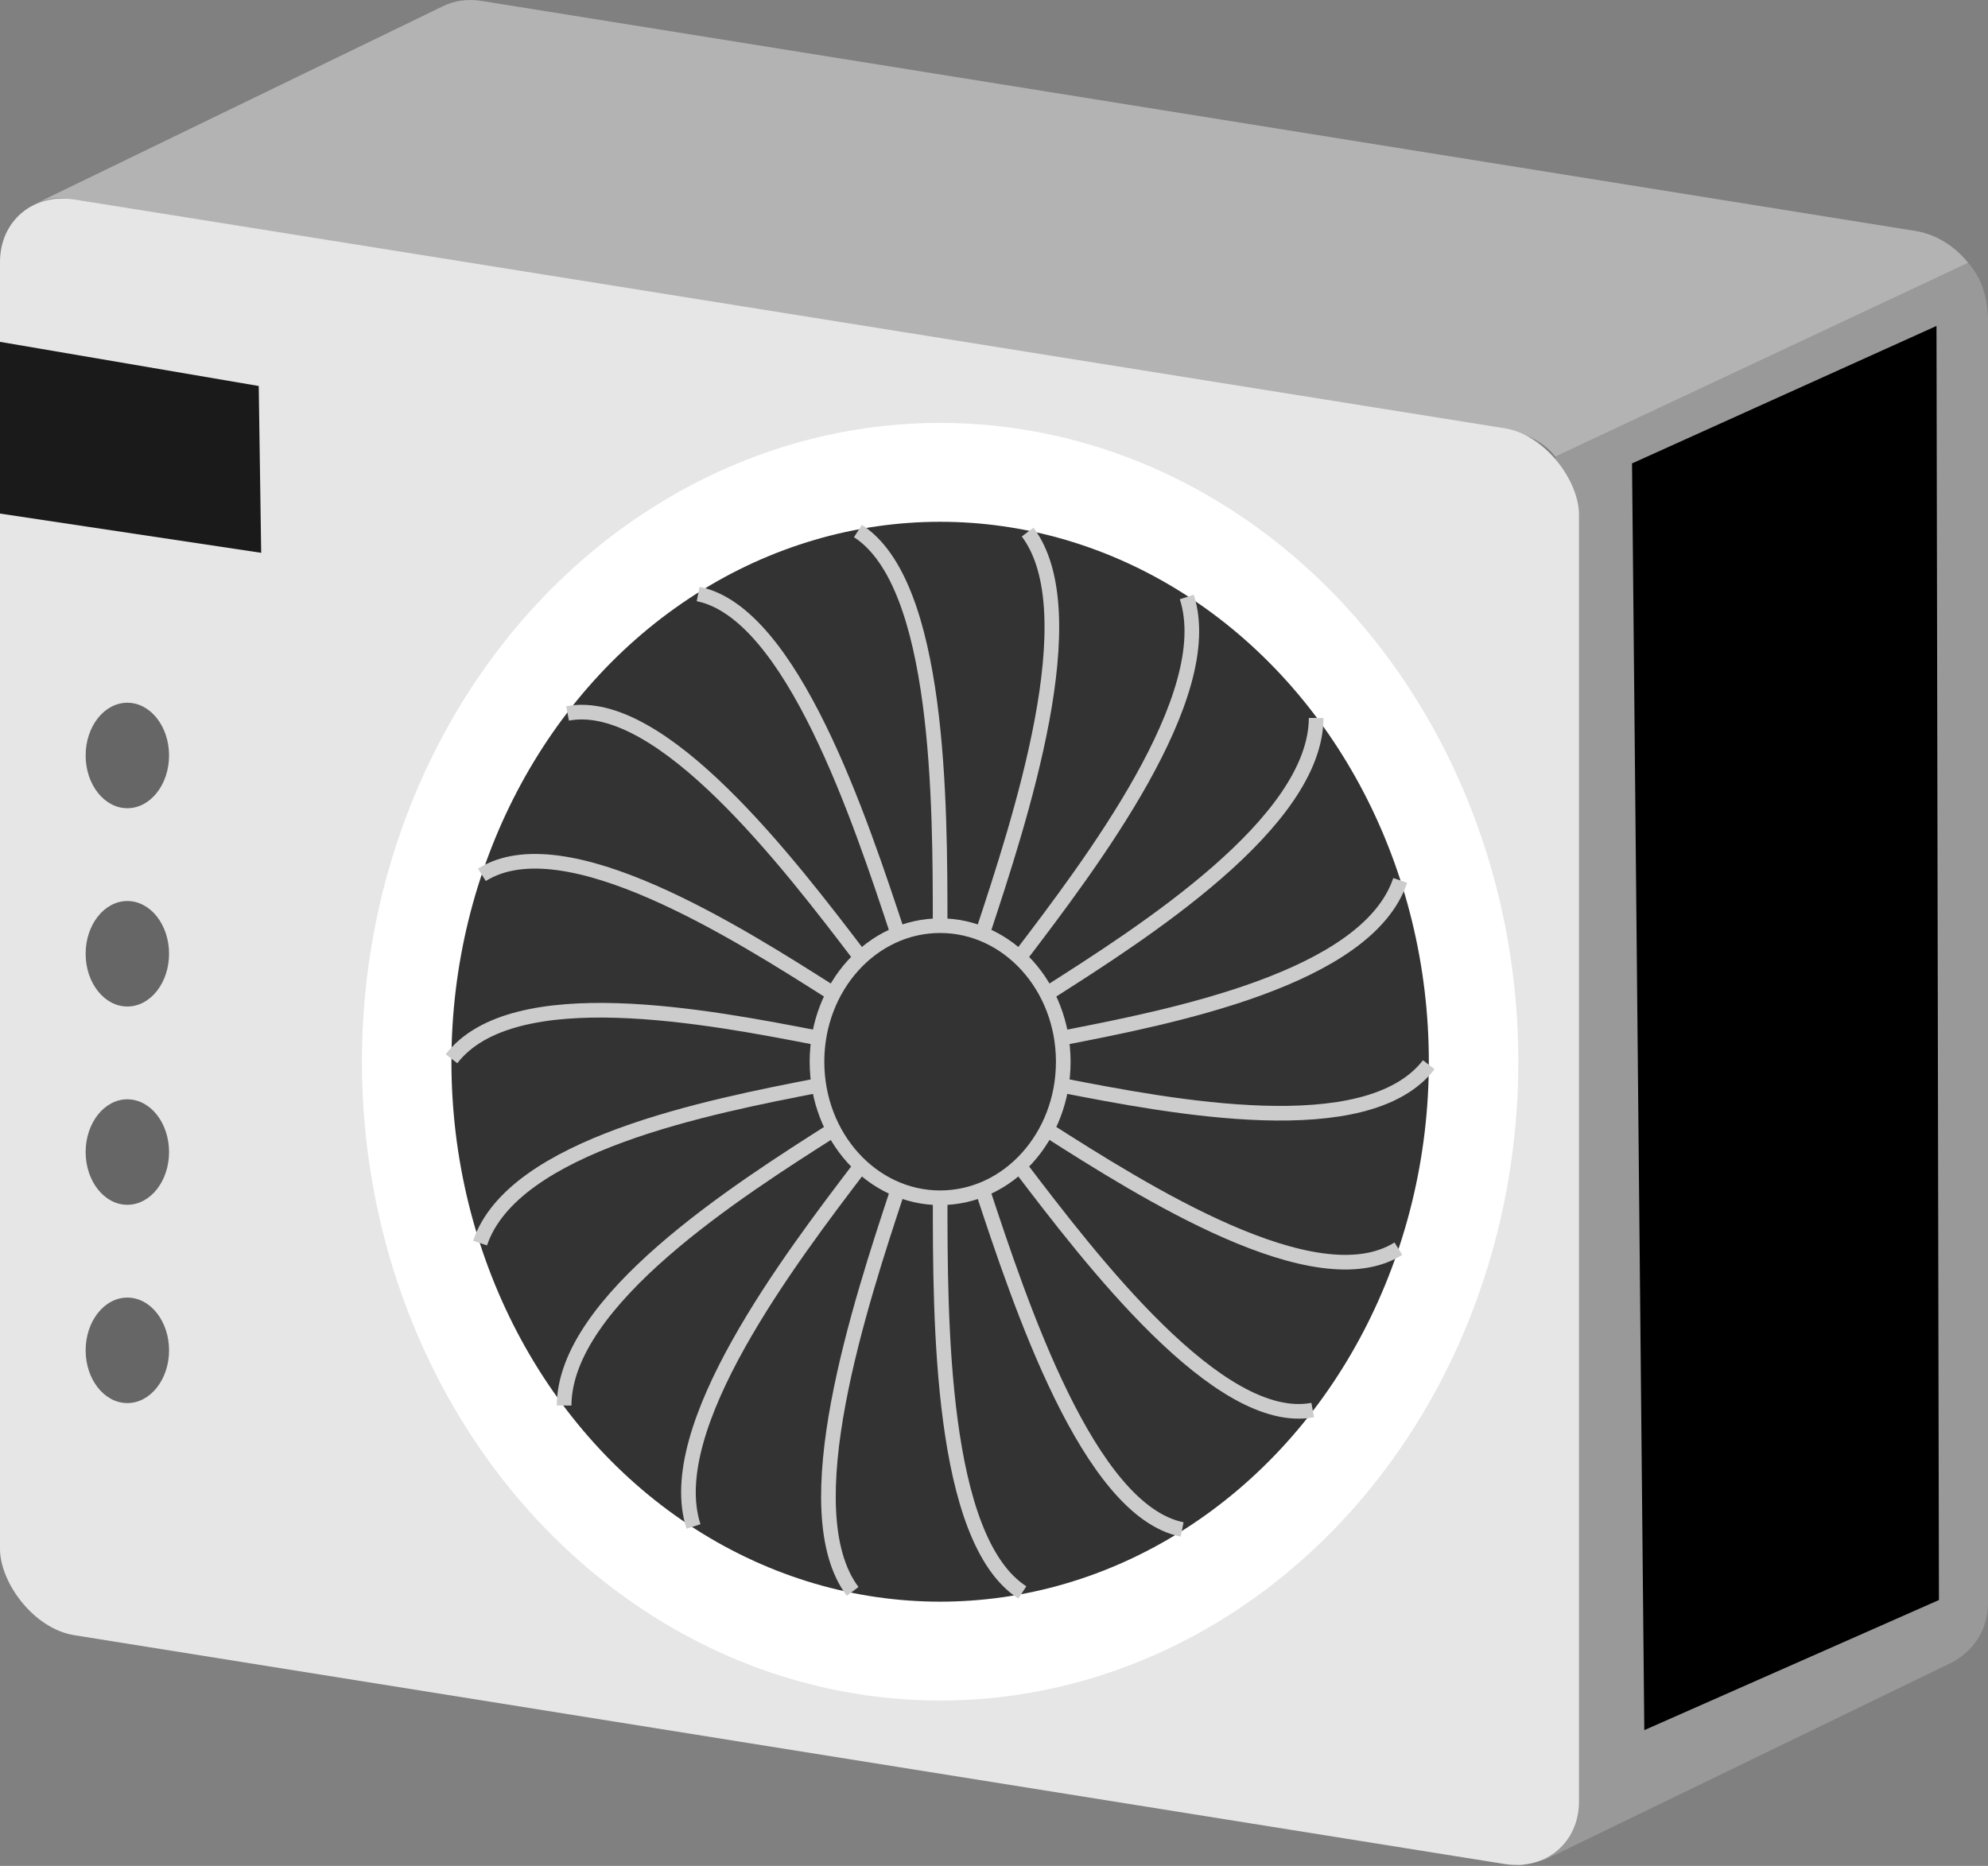
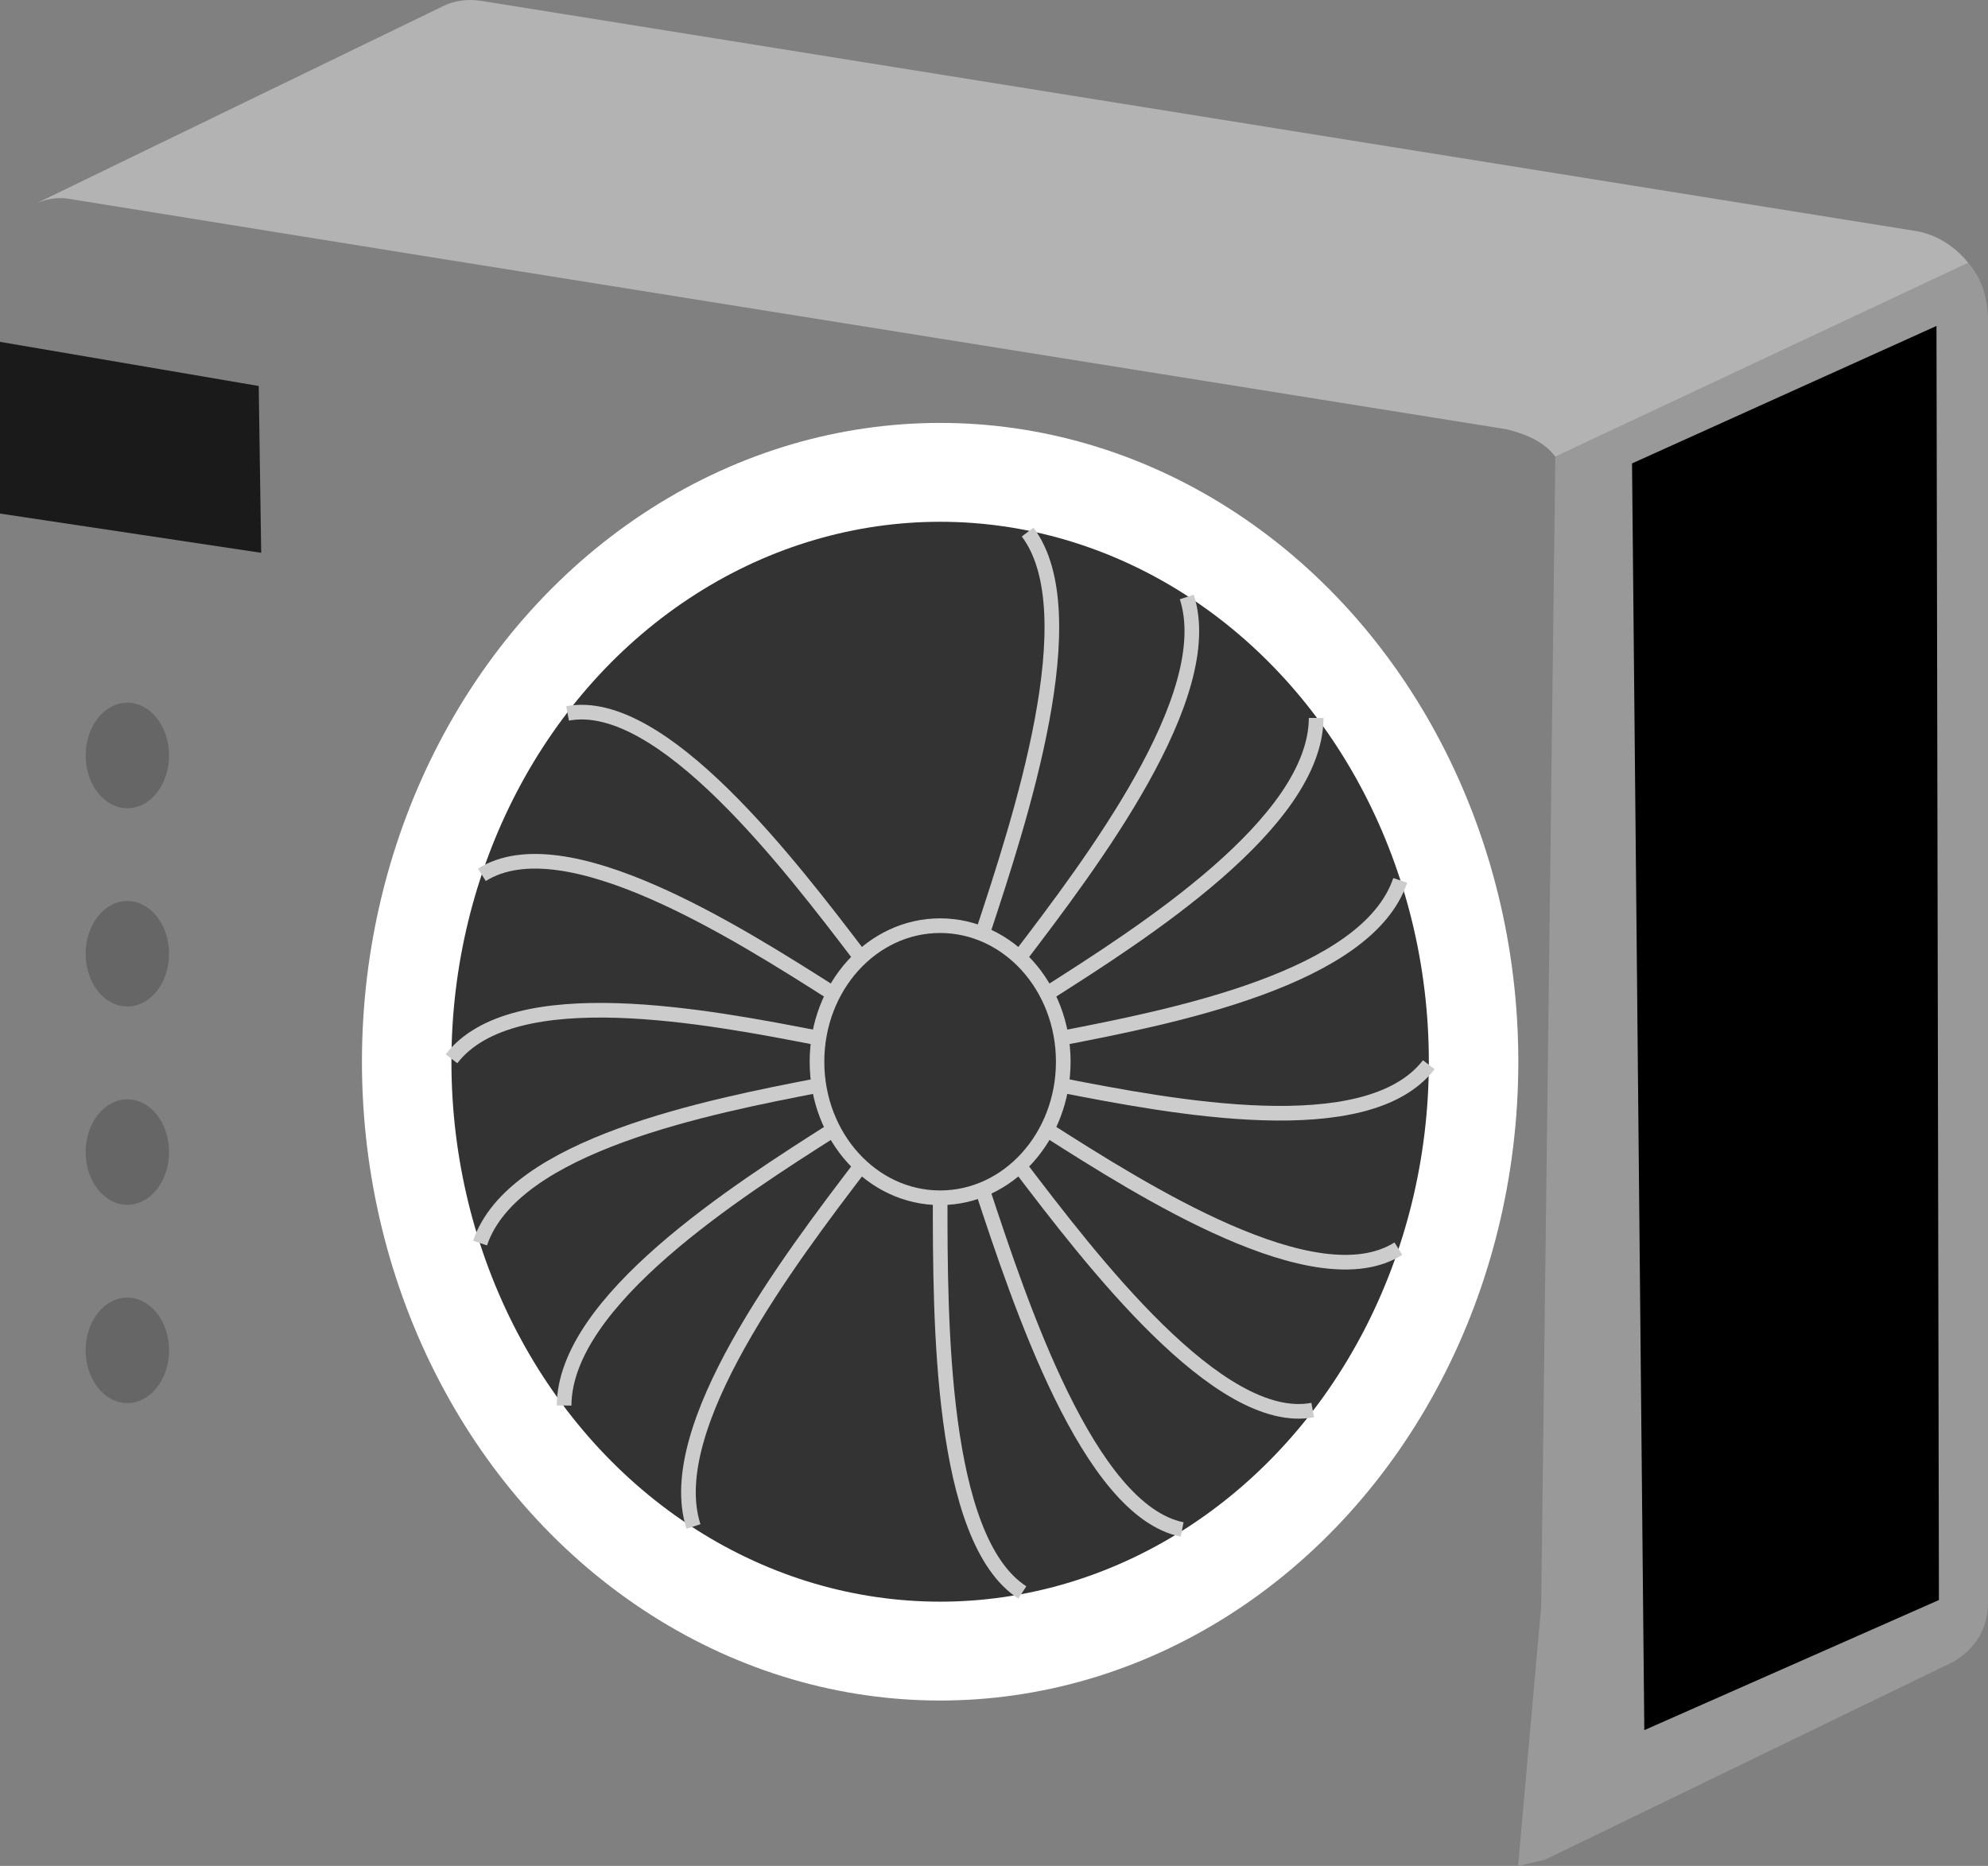
<svg xmlns="http://www.w3.org/2000/svg" xml:space="preserve" width="27.154mm" height="25.491mm" version="1.1" style="shape-rendering:geometricPrecision; text-rendering:geometricPrecision; image-rendering:optimizeQuality; fill-rule:evenodd; clip-rule:evenodd" viewBox="0 0 2053.08 1927.33">
  <rect x="0" y="0" width="2053.08" height="1927.33" fill="#808080" stroke="none" />
  <defs>
    <style type="text/css">
   
    .str0 {stroke:#CCCCCC;stroke-width:15.12;stroke-miterlimit:22.926}
    .fil7 {fill:none}
    .fil8 {fill:black}
    .fil5 {fill:#1A1A1A}
    .fil4 {fill:#333333}
    .fil6 {fill:#666666}
    .fil0 {fill:#999999}
    .fil1 {fill:#B3B3B3}
    .fil2 {fill:#E6E6E6}
    .fil3 {fill:white}
   
  </style>
  </defs>
  <g id="Ebene_x0020_1">
    <g id="_1256716426256">
      <path class="fil0" d="M2053.08 327.38c-1.11,-21.08 -6.54,-40.29 -20.46,-55.91l-426.38 200.18 -14.63 1187.9 -23.82 267.76 27.71 -6.33c140.79,-68.26 281.58,-136.53 422.37,-204.79 22.97,-13.99 34.47,-33.91 35.21,-59.42 0,-443.13 0,-886.27 0,-1329.4z" />
      <path class="fil1" d="M422.42 261.95c377.78,60.47 755.57,120.95 1133.35,181.42 20.09,4.98 38.38,12.51 50.47,28.29l426.38 -200.18c-13.68,-17.07 -33.03,-29.49 -54.42,-32.92l-1480.89 -237.62c-14.8,-2.37 -28.63,-0.14 -40.27,5.67 -141.06,68.4 -282.12,136.8 -423.18,205.2 12.21,-6.26 24.02,-8.18 35.56,-6.73l353.01 56.87z" />
-       <rect class="fil2" transform="matrix(1 0.16 -0 1 -0 193.735)" width="1630.66" height="1483.02" rx="76.82" ry="76.82" />
      <ellipse class="fil3" cx="970.91" cy="1096.67" rx="597.12" ry="659.84" />
      <ellipse class="fil4" cx="970.91" cy="1096.67" rx="504.71" ry="557.72" />
      <polygon class="fil5" points="-0,530.47 -0,353.1 267.2,398.7 269.74,571.01 " />
      <ellipse class="fil6" cx="131.52" cy="780.34" rx="43.07" ry="54.48" />
      <ellipse class="fil6" cx="131.52" cy="985.16" rx="43.07" ry="54.48" />
      <ellipse class="fil6" cx="131.52" cy="1189.97" rx="43.07" ry="54.48" />
      <ellipse class="fil6" cx="131.52" cy="1394.78" rx="43.07" ry="54.48" />
      <ellipse class="fil7 str0" cx="970.9" cy="1096.67" rx="127.17" ry="140.53" />
-       <path class="fil7 str0" d="M970.9 956.14c0.01,-125.73 0.01,-352.9 -84.89,-407.63" />
      <path class="fil7 str0" d="M970.93 1237.22c-0.01,125.73 -0.01,352.9 84.89,407.63" />
-       <path class="fil7 str0" d="M927.29 964.62c-39.02,-118.15 -109.53,-331.62 -206.29,-351.05" />
      <path class="fil7 str0" d="M1014.55 1228.75c39.02,118.15 109.53,331.62 206.29,351.05" />
      <path class="fil7 str0" d="M888.94 989.03c-73.33,-96.33 -205.85,-270.34 -302.8,-252.14" />
      <path class="fil7 str0" d="M1052.9 1204.34c73.33,96.33 205.85,270.34 302.8,252.14" />
      <path class="fil7 str0" d="M860.47 1026.42c-98.81,-62.88 -277.34,-176.46 -362.8,-122.81" />
      <path class="fil7 str0" d="M1081.37 1166.95c98.81,62.88 277.34,176.46 362.8,122.81" />
      <path class="fil7 str0" d="M845.32 1072.28c-112.36,-21.84 -315.38,-61.29 -379.03,21.34" />
      <path class="fil7 str0" d="M1096.51 1121.09c112.36,21.84 315.38,61.29 379.03,-21.34" />
      <path class="fil7 str0" d="M845.33 1121.09c-112.36,21.83 -315.38,61.27 -349.54,162.91" />
      <path class="fil7 str0" d="M1096.51 1072.28c112.36,-21.83 315.38,-61.27 349.54,-162.91" />
      <path class="fil7 str0" d="M860.48 1166.96c-98.82,62.85 -277.35,176.44 -277.91,284.82" />
      <path class="fil7 str0" d="M1081.35 1026.41c98.82,-62.85 277.35,-176.44 277.91,-284.82" />
      <path class="fil7 str0" d="M888.95 1204.33c-73.35,96.31 -205.86,270.33 -172.75,372.39" />
      <path class="fil7 str0" d="M1052.89 989.03c73.35,-96.31 205.86,-270.33 172.75,-372.39" />
-       <path class="fil7 str0" d="M927.31 1228.74c-39.03,118.15 -109.54,331.62 -46.74,415.04" />
      <path class="fil7 str0" d="M1014.53 964.63c39.03,-118.15 109.54,-331.62 46.74,-415.04" />
      <polygon class="fil8" points="1698.13,1787.08 1685.45,478.67 1999.88,336.67 2002.41,1652.68 " />
    </g>
  </g>
</svg>